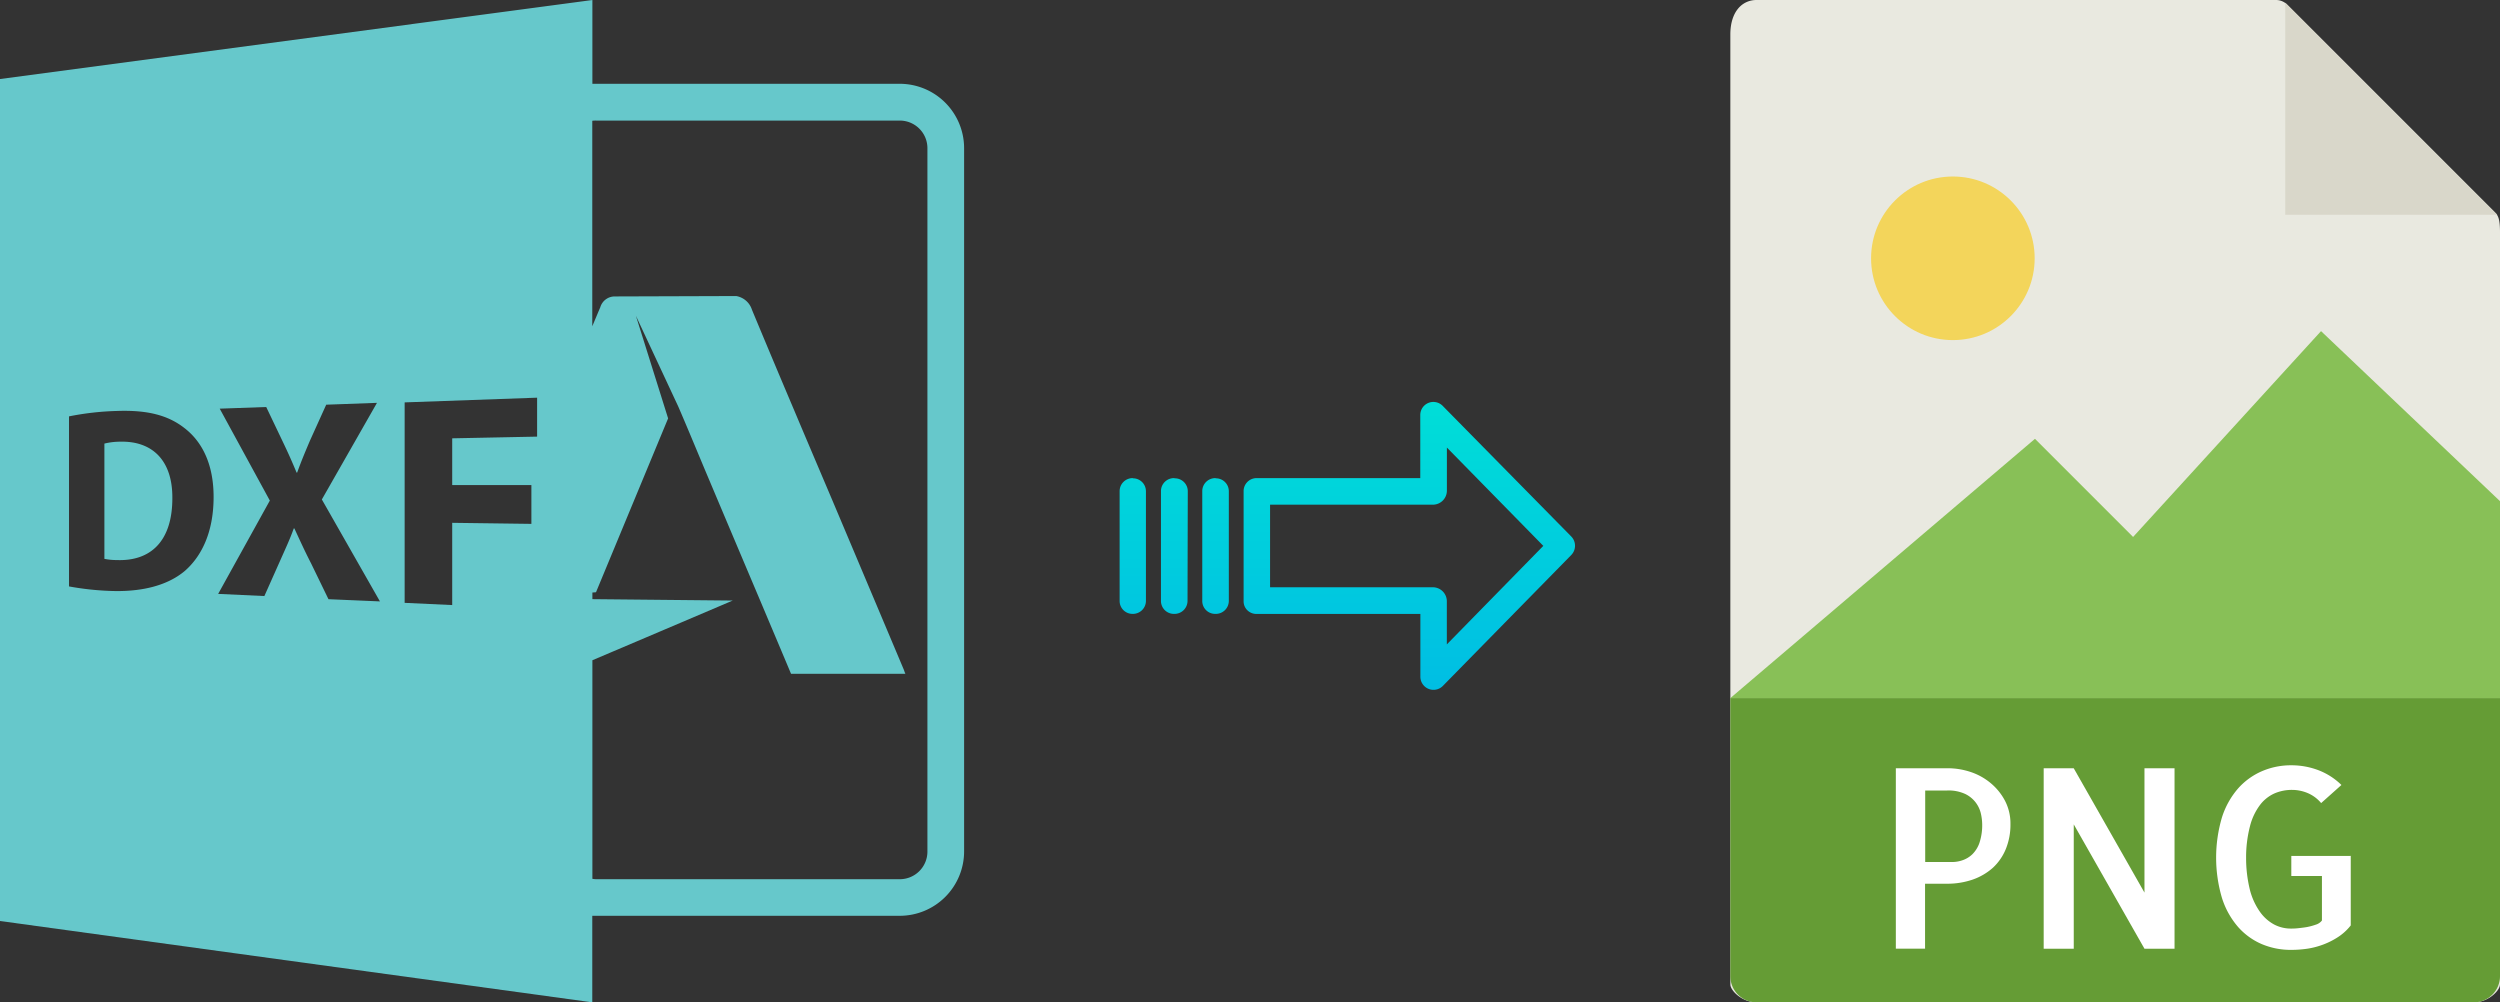
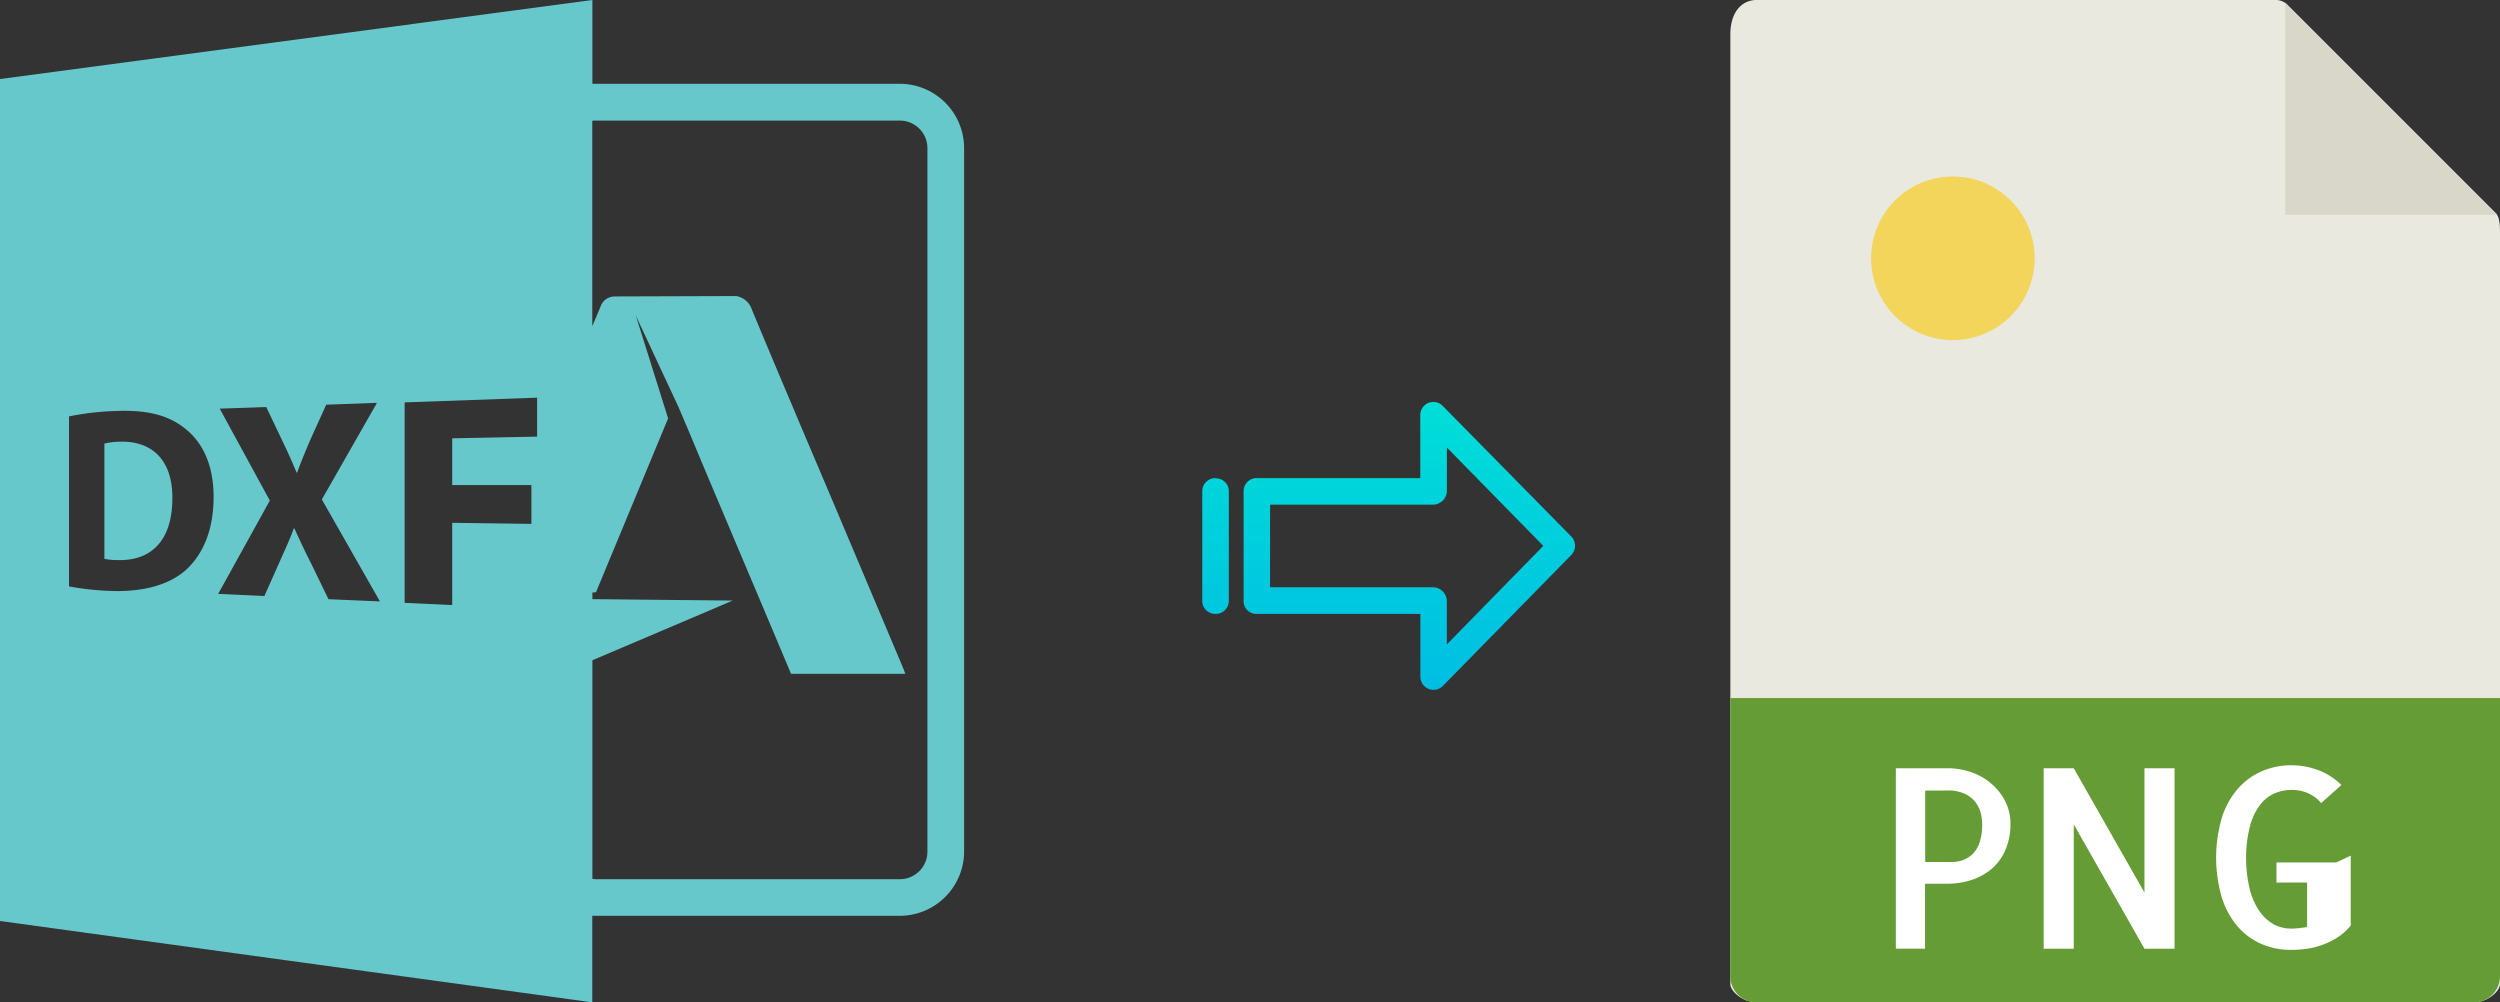
<svg xmlns="http://www.w3.org/2000/svg" xmlns:xlink="http://www.w3.org/1999/xlink" viewBox="0 0 498.83 200">
  <rect x="0" y="0" width="498.83" height="200" fill="#333333" stroke="none" />
  <defs>
    <style>.cls-1{fill:#e9e9e0;}.cls-2{fill:#659c35;}.cls-3{fill:#d9d7ca;}.cls-4{fill:#fff;}.cls-5{fill:#f3d55b;}.cls-6{fill:#88c057;}.cls-7{fill:#66c8cb;}.cls-8{fill:url(#linear-gradient);}.cls-9{fill:url(#linear-gradient-2);}.cls-10{fill:url(#linear-gradient-3);}.cls-11{fill:url(#linear-gradient-4);}</style>
    <linearGradient id="linear-gradient" x1="281.18" y1="136.51" x2="281.18" y2="17.31" gradientTransform="matrix(1, 0, 0, -1, 0, 186.59)" gradientUnits="userSpaceOnUse">
      <stop offset="0" stop-color="#00efd1" />
      <stop offset="1" stop-color="#00acea" />
    </linearGradient>
    <linearGradient id="linear-gradient-2" x1="242.53" y1="136.51" x2="242.53" y2="17.31" xlink:href="#linear-gradient" />
    <linearGradient id="linear-gradient-3" x1="234.29" y1="136.51" x2="234.29" y2="17.31" xlink:href="#linear-gradient" />
    <linearGradient id="linear-gradient-4" x1="226.04" y1="136.51" x2="226.04" y2="17.31" xlink:href="#linear-gradient" />
  </defs>
  <title>dxf to png</title>
  <g id="Layer_2" data-name="Layer 2">
    <g id="Layer_5_Image" data-name="Layer 5 Image">
      <path class="cls-1" d="M454.14,0H350.49c-2.89,0-5.23,2.34-5.23,6.88V196.43c0,1.23,2.34,3.57,5.23,3.57H493.61c2.88,0,5.22-2.34,5.22-3.57V46.35c0-2.49-.33-3.29-.92-3.88L456.36.92A3.14,3.14,0,0,0,454.14,0Z" />
      <path class="cls-2" d="M493.61,200H350.49a5.23,5.23,0,0,1-5.23-5.23V139.29H498.83v55.48A5.23,5.23,0,0,1,493.61,200Z" />
      <polygon class="cls-3" points="455.98 0.54 455.98 42.86 498.29 42.86 455.98 0.54" />
      <path class="cls-4" d="M384.14,189.29h-5.86v-36h10.35a14.46,14.46,0,0,1,4.53.73,12.25,12.25,0,0,1,4,2.2,11.57,11.57,0,0,1,2.89,3.54,9.8,9.8,0,0,1,1.1,4.66,12.89,12.89,0,0,1-.93,5,10.54,10.54,0,0,1-2.59,3.74,12,12,0,0,1-4,2.34,15.49,15.49,0,0,1-5.17.83h-4.35v13Zm0-31.55V172h5.37a6.27,6.27,0,0,0,2.12-.37,5.3,5.3,0,0,0,1.93-1.19,5.92,5.92,0,0,0,1.42-2.32,11.17,11.17,0,0,0,.53-3.69,10,10,0,0,0-.24-2,5.76,5.76,0,0,0-3.13-4,7.89,7.89,0,0,0-3.61-.7h-4.39Z" />
      <path class="cls-4" d="M433.89,153.3v36h-6l-14.11-24.81v24.81h-6v-36h6l14.11,24.8V153.3Z" />
-       <path class="cls-4" d="M469.05,170.73v13.92a10.53,10.53,0,0,1-2.52,2.31,15,15,0,0,1-2.93,1.49,15.59,15.59,0,0,1-3.17.84,22.32,22.32,0,0,1-3.25.24,14.8,14.8,0,0,1-5.93-1.17,13.28,13.28,0,0,1-4.74-3.47,16.27,16.27,0,0,1-3.17-5.76,28.37,28.37,0,0,1,0-16,16.26,16.26,0,0,1,3.17-5.74,13.51,13.51,0,0,1,4.77-3.49,14.51,14.51,0,0,1,5.9-1.2,15.1,15.1,0,0,1,5.47,1,13.36,13.36,0,0,1,4.54,2.93l-4.05,3.61a7.07,7.07,0,0,0-2.69-2,8.05,8.05,0,0,0-3.12-.63,8.77,8.77,0,0,0-3.45.68,7.42,7.42,0,0,0-2.93,2.32,11.85,11.85,0,0,0-2,4.22,24.66,24.66,0,0,0-.78,6.35,26.44,26.44,0,0,0,.75,6.34,13.28,13.28,0,0,0,2,4.4,8.33,8.33,0,0,0,2.83,2.54,7.15,7.15,0,0,0,3.35.82c.35,0,.83,0,1.44-.07s1.2-.13,1.8-.24a11.88,11.88,0,0,0,1.73-.47,2.42,2.42,0,0,0,1.23-.83v-8.88h-6.11v-4h11.92Z" />
+       <path class="cls-4" d="M469.05,170.73v13.92a10.53,10.53,0,0,1-2.52,2.31,15,15,0,0,1-2.93,1.49,15.59,15.59,0,0,1-3.17.84,22.32,22.32,0,0,1-3.25.24,14.8,14.8,0,0,1-5.93-1.17,13.28,13.28,0,0,1-4.74-3.47,16.27,16.27,0,0,1-3.17-5.76,28.37,28.37,0,0,1,0-16,16.26,16.26,0,0,1,3.17-5.74,13.51,13.51,0,0,1,4.77-3.49,14.51,14.51,0,0,1,5.9-1.2,15.1,15.1,0,0,1,5.47,1,13.36,13.36,0,0,1,4.54,2.93l-4.05,3.61a7.07,7.07,0,0,0-2.69-2,8.05,8.05,0,0,0-3.12-.63,8.77,8.77,0,0,0-3.45.68,7.42,7.42,0,0,0-2.93,2.32,11.85,11.85,0,0,0-2,4.22,24.66,24.66,0,0,0-.78,6.35,26.44,26.44,0,0,0,.75,6.34,13.28,13.28,0,0,0,2,4.4,8.33,8.33,0,0,0,2.83,2.54,7.15,7.15,0,0,0,3.35.82c.35,0,.83,0,1.44-.07s1.2-.13,1.8-.24v-8.88h-6.11v-4h11.92Z" />
      <circle class="cls-5" cx="389.66" cy="51.54" r="16.32" />
-       <polygon class="cls-6" points="345.26 139.29 384.55 139.29 498.83 139.29 498.83 100 463.12 66.07 425.62 107.14 406.04 87.56 345.26 139.29" />
    </g>
    <g id="Layer_2-2" data-name="Layer 2">
      <path class="cls-7" d="M24.08,88.13a13.41,13.41,0,0,0-3.25.38v23a12.5,12.5,0,0,0,2.49.24C30,112,34.39,108.06,34.39,99.4,34.45,91.88,30.4,88,24.08,88.13Z" />
      <path class="cls-7" d="M0,15.77v168L118.18,200V182.73c.27,0,.53,0,.8,0h60.55a12.85,12.85,0,0,0,12.84-12.84V29.56a12.85,12.85,0,0,0-12.84-12.84H119c-.27,0-.53,0-.8,0V0ZM36.9,113.9c-3.55,3-8.83,4.28-15.13,4a57,57,0,0,1-8-.89V83.08A55.94,55.94,0,0,1,23.32,82c6.15-.22,10.23.87,13.48,3.41,3.55,2.73,5.82,7.23,5.82,13.75C42.62,106.23,40.2,111,36.9,113.9Zm28.64,5.66-3.46-7.13c-1.4-2.72-2.29-4.74-3.35-7h-.11c-.78,2.19-1.71,4.15-2.87,6.77l-3,6.73-9.22-.43L53.84,99.88l-10-18.34,9.28-.33L56.36,88c1.1,2.29,1.93,4.15,2.82,6.3h.11c.89-2.45,1.62-4.17,2.57-6.41l3.23-7.14,10.13-.37-11,19.28L75.81,120Zm41.63-32.44-16.94.34v9.33l15.8,0v7.74l-15.8-.21v16.41l-9.49-.44v-40l26.43-.94v7.83ZM119,24.06h60.55a5.51,5.51,0,0,1,5.5,5.5V169.93a5.51,5.51,0,0,1-5.5,5.5H119a4.17,4.17,0,0,1-.8-.08V131.74c10.47-4.44,28-11.91,28-11.91l-28-.28v-1.32l.72-.06,14.39-34.69L126.88,63l8.48,18.17c2,4.63,3.9,9.27,5.86,13.91q5.26,12.47,10.54,24.94c2.91,6.91,3.18,7.52,6.08,14.43h22.8c-.93-2.28.79,1.75-.17-.52q-7.08-16.8-14.18-33.61c-2.6-6.14-5.22-12.27-7.81-18.42q-4.24-10-8.44-20.09a4,4,0,0,0-3.15-2.74c-.07,0-24.12.08-24.17.08a3,3,0,0,0-2.94,2.15c-.54,1.27-1.07,2.54-1.6,3.8v-41A5.16,5.16,0,0,1,119,24.06Z" />
    </g>
    <g id="Layer_3" data-name="Layer 3">
      <path class="cls-8" d="M287.88,81a2.61,2.61,0,0,0-4.49,1.85V95.4h-32.6A2.59,2.59,0,0,0,248.14,98v0l0,22a2.47,2.47,0,0,0,.78,1.8,2.58,2.58,0,0,0,1.87.7h32.62V135a2.62,2.62,0,0,0,4.5,1.85l25.6-26.1a2.65,2.65,0,0,0,0-3.71Zm.81,47.58v-8.63a2.8,2.8,0,0,0-2.7-2.77H253.42V100.7H286a2.8,2.8,0,0,0,2.7-2.77V89.3l19.24,19.62Z" />
      <path class="cls-9" d="M242.54,95.4h0A2.6,2.6,0,0,0,239.89,98v21.93a2.57,2.57,0,0,0,2.58,2.56h.07a2.6,2.6,0,0,0,2.65-2.55V98a2.58,2.58,0,0,0-2.58-2.56Z" />
-       <path class="cls-10" d="M234.3,95.4h0A2.59,2.59,0,0,0,231.65,98v21.93a2.58,2.58,0,0,0,2.58,2.56h.07a2.6,2.6,0,0,0,2.65-2.55v0L237,98a2.58,2.58,0,0,0-2.59-2.56Z" />
-       <path class="cls-11" d="M226.05,95.4h0A2.6,2.6,0,0,0,223.4,98v21.93a2.57,2.57,0,0,0,2.58,2.56H226a2.6,2.6,0,0,0,2.65-2.55V98a2.58,2.58,0,0,0-2.58-2.56Z" />
    </g>
  </g>
</svg>